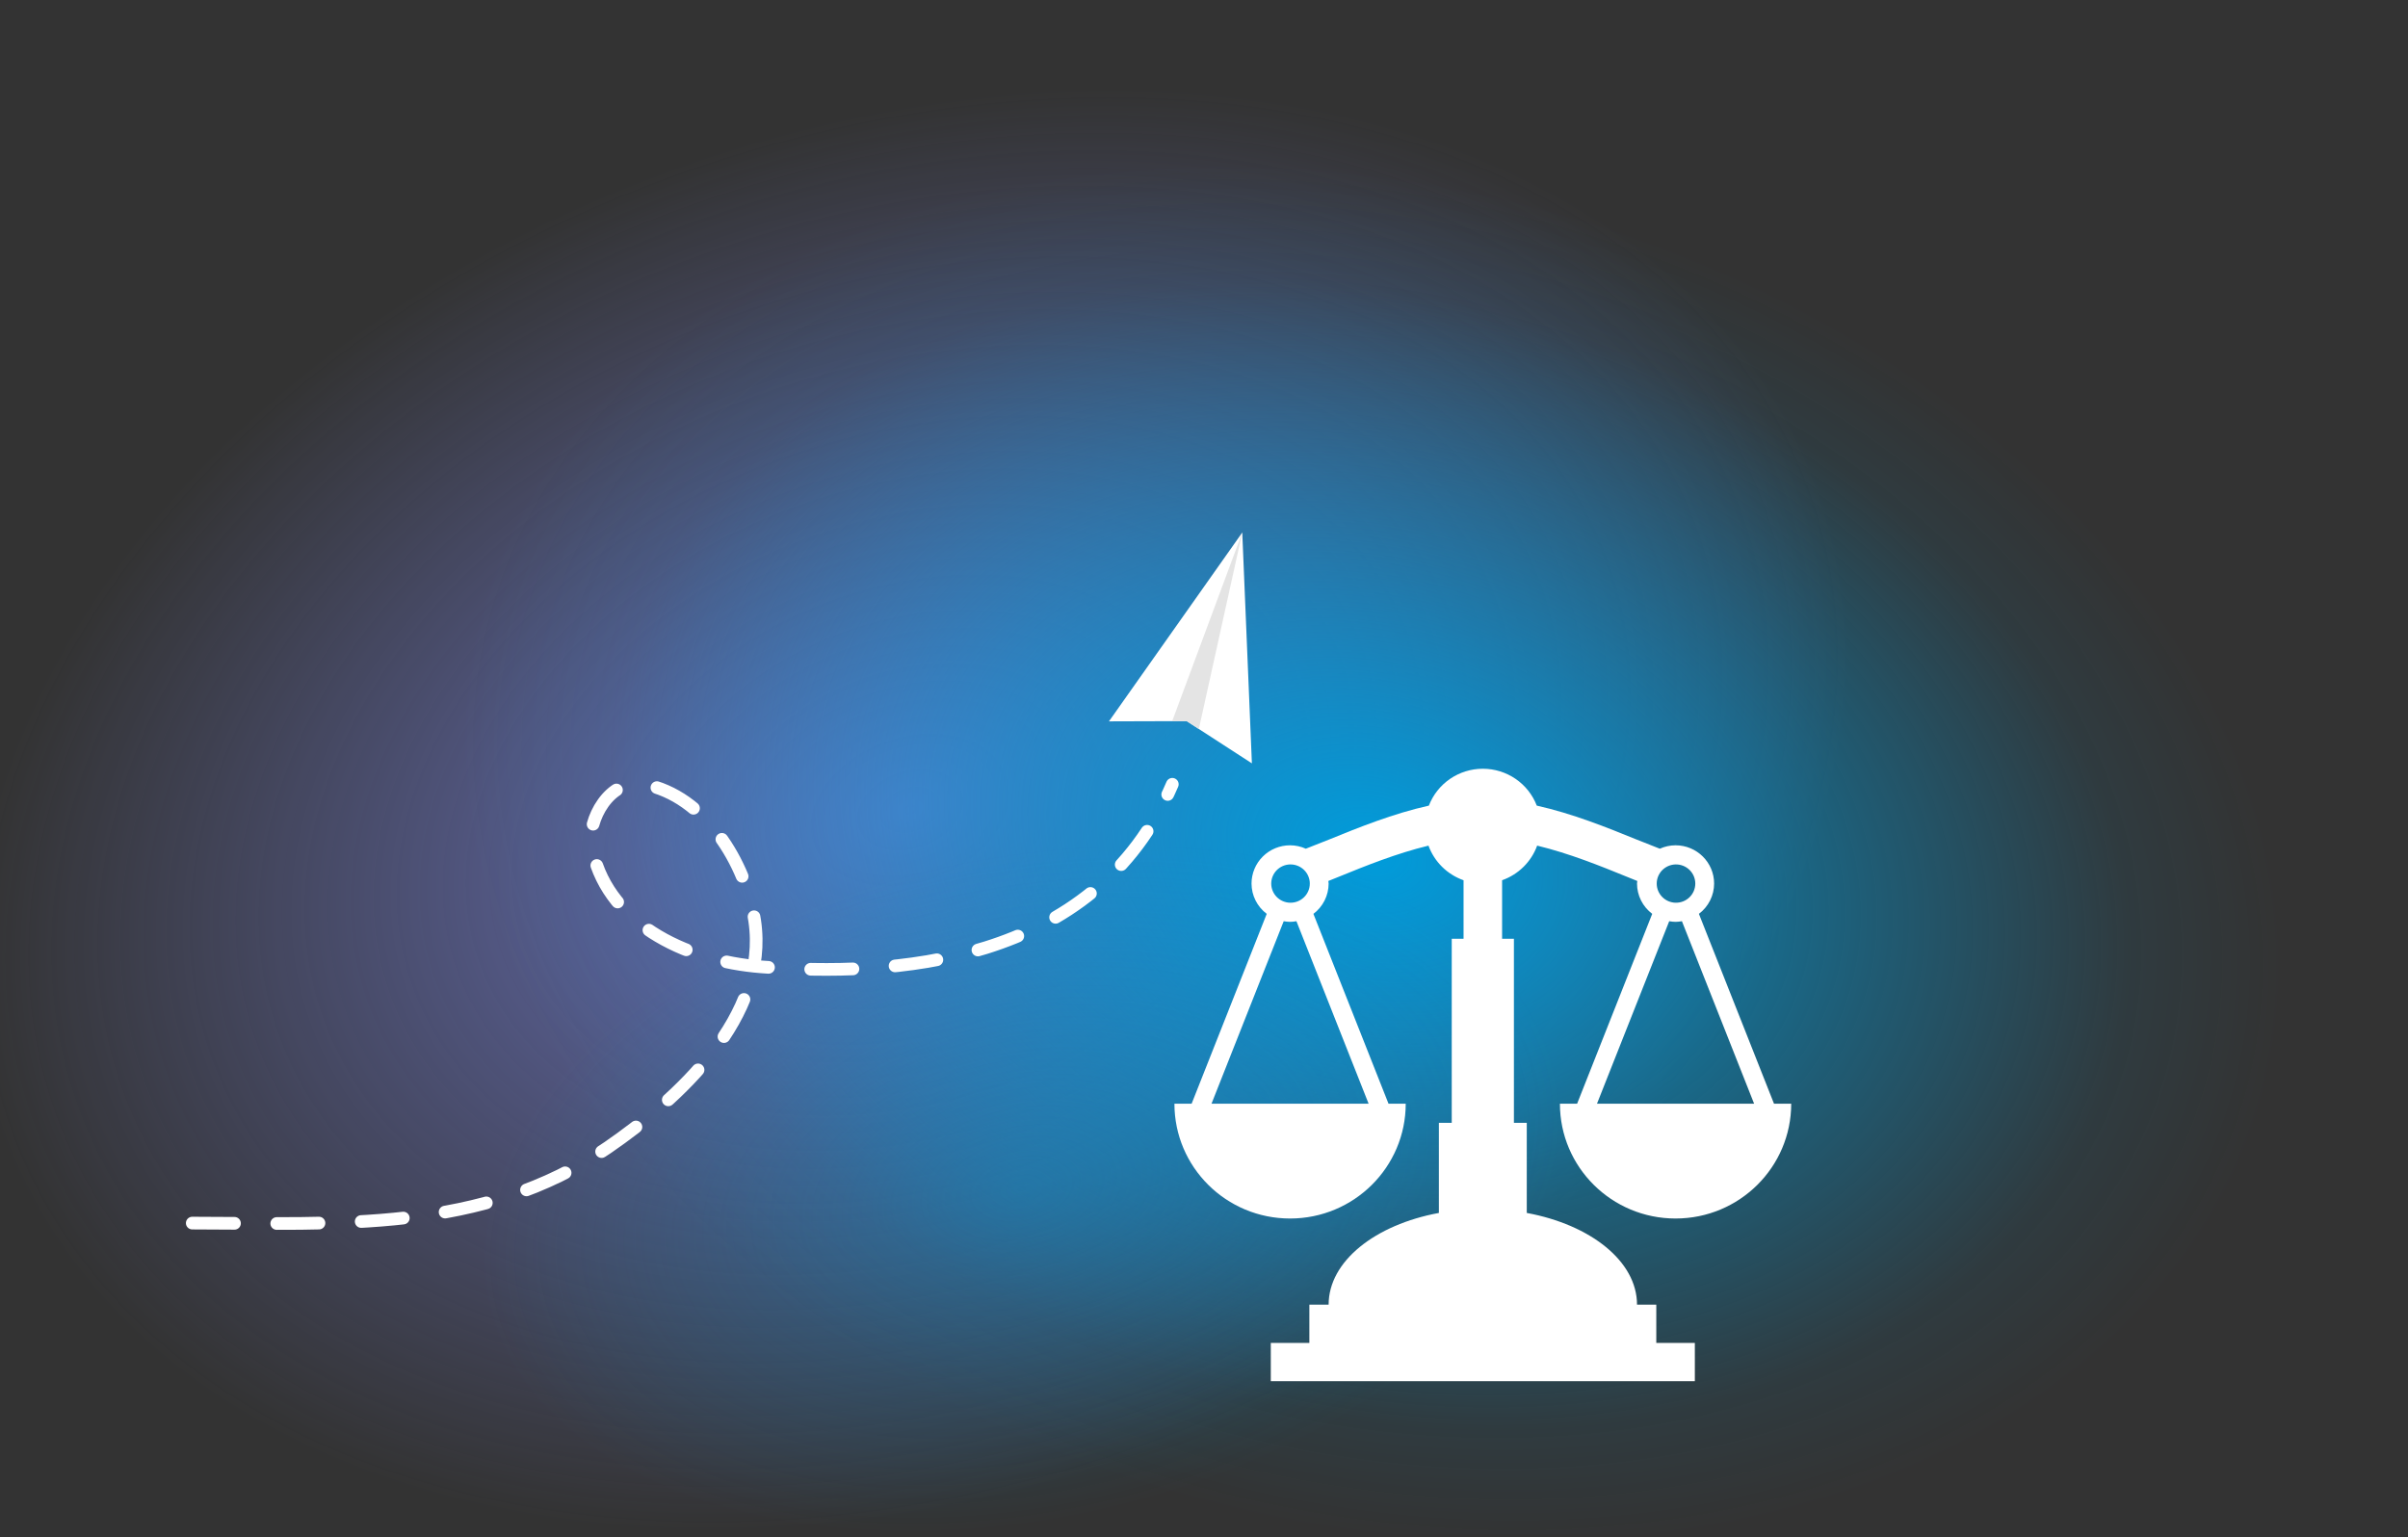
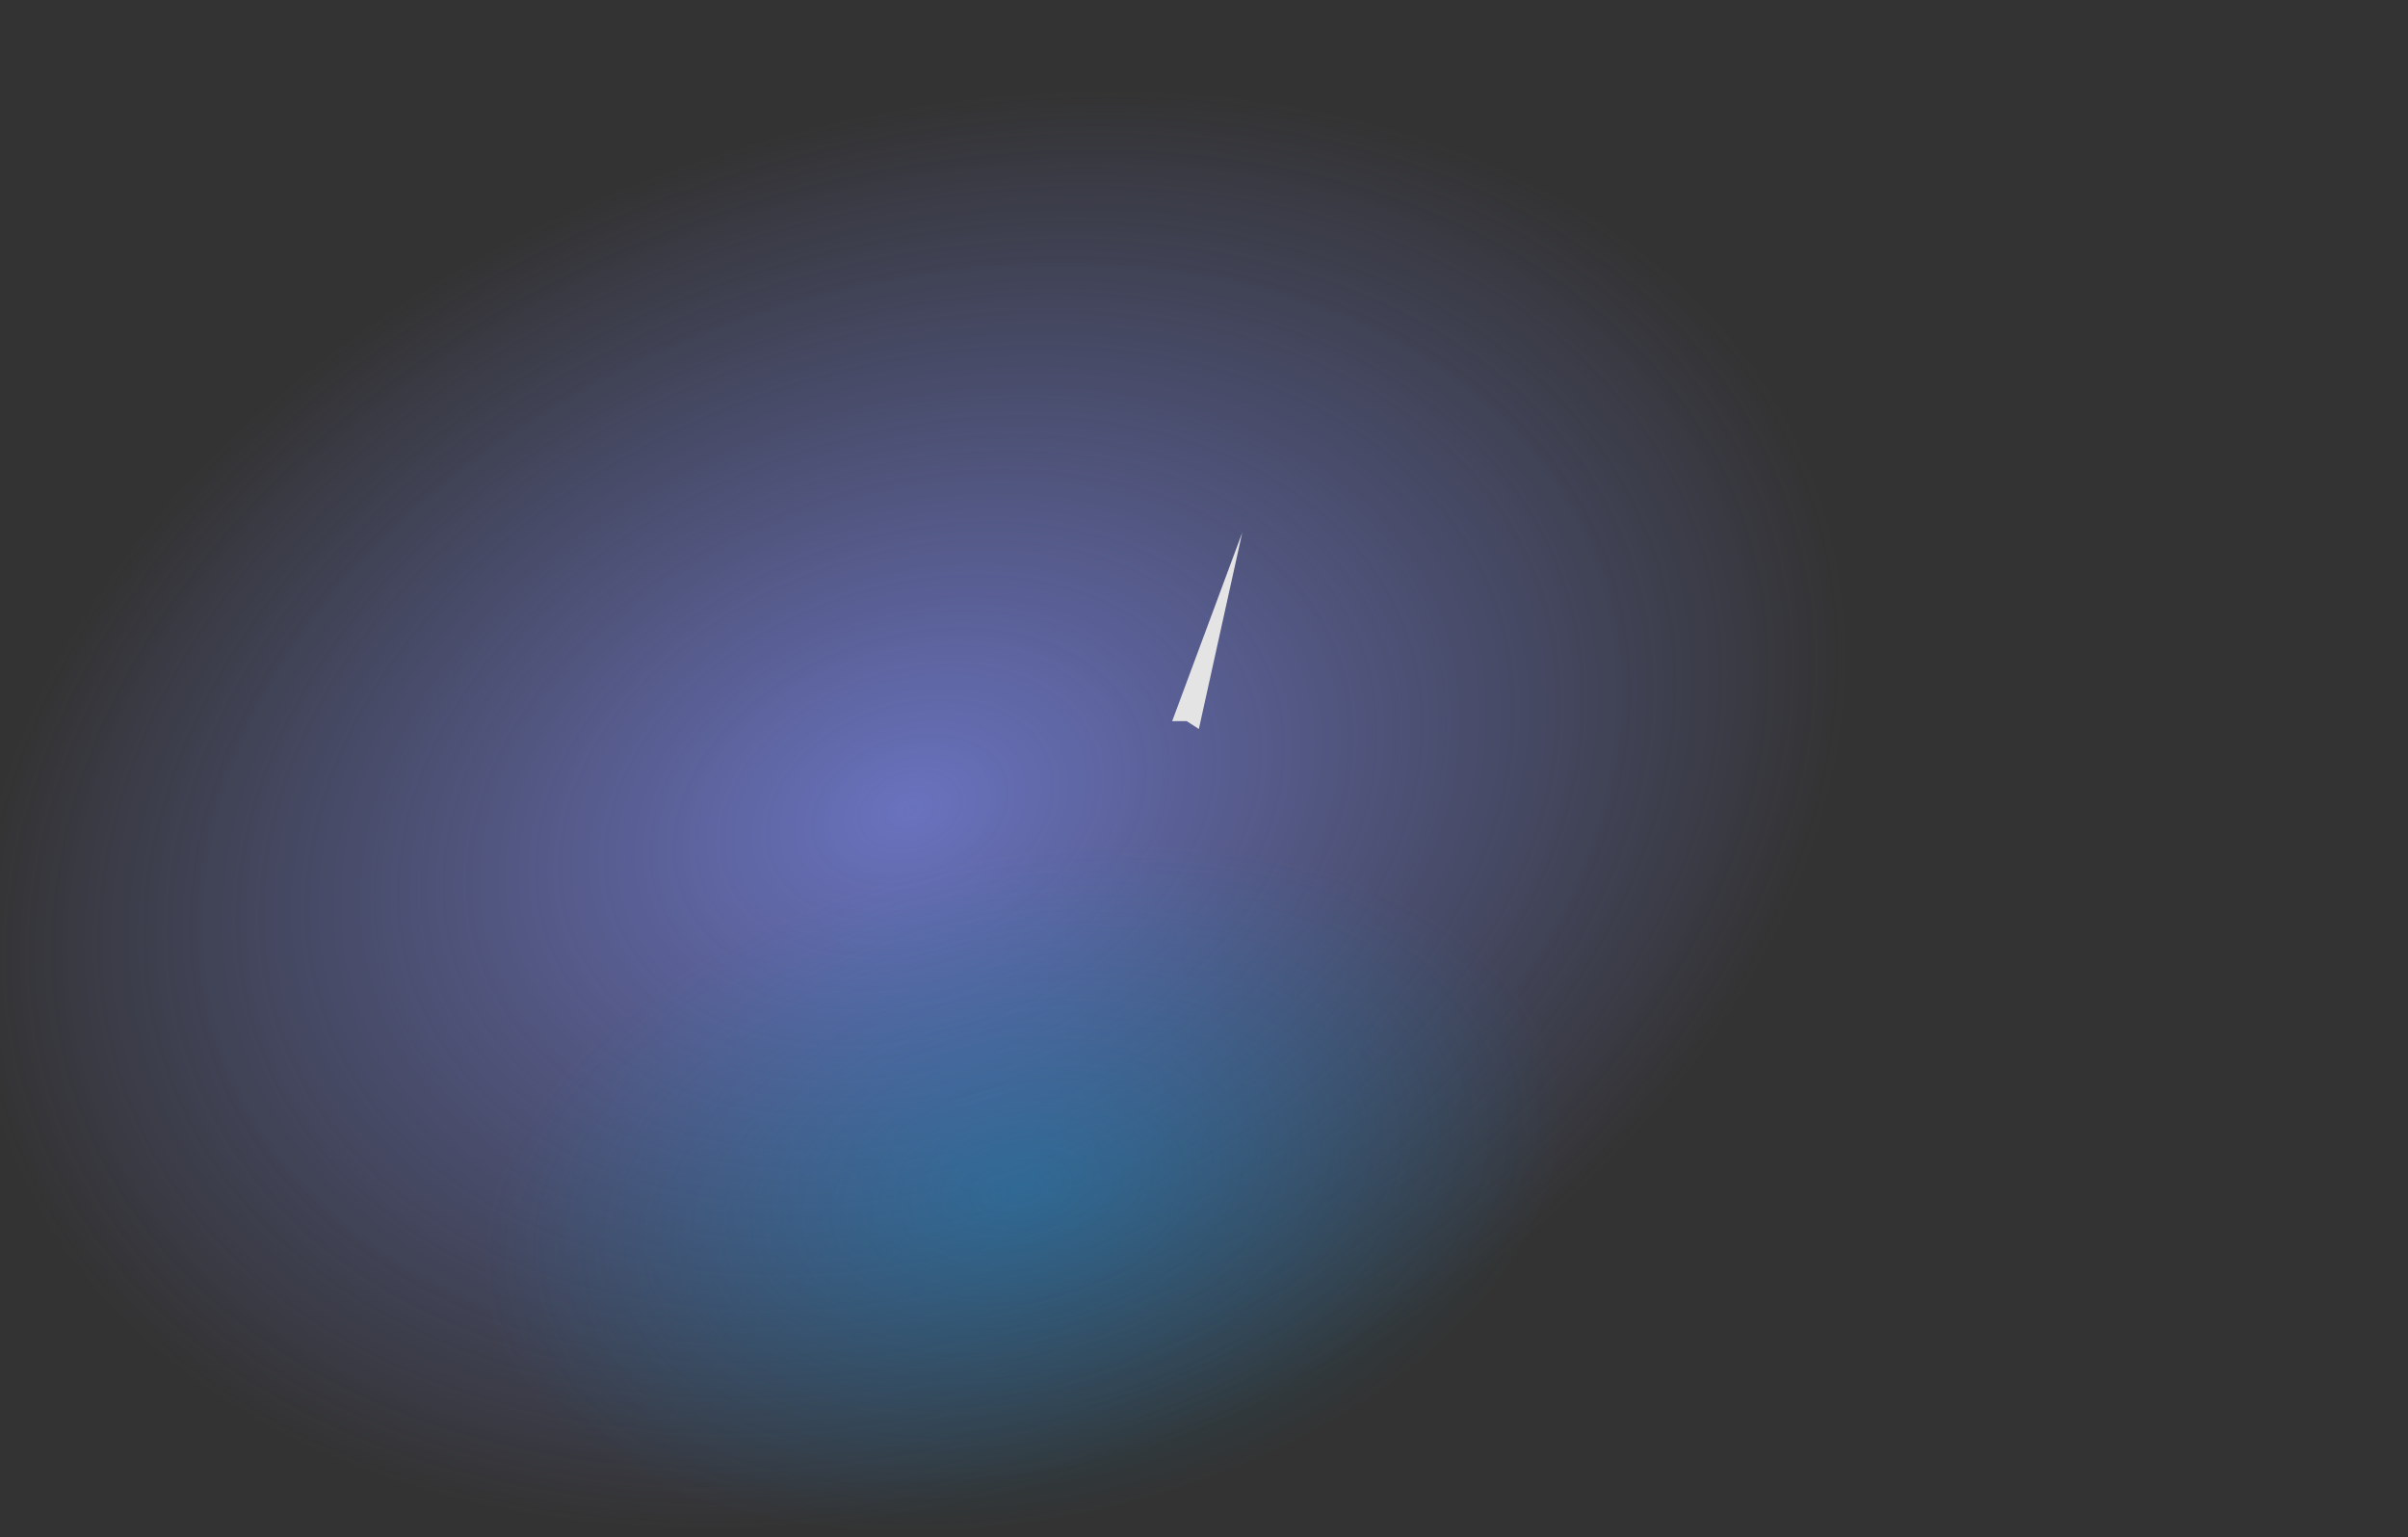
<svg xmlns="http://www.w3.org/2000/svg" width="570" height="364" viewBox="0 0 570 364" fill="none">
  <rect x="0" y="0" width="570" height="364" fill="#333333" stroke="none" />
  <rect y="0.75" width="570" height="362.501" fill="url(#paint0_radial_2705_9773)" />
-   <rect y="0.75" width="570" height="362.501" fill="url(#paint1_radial_2705_9773)" />
  <rect y="0.75" width="570" height="362.501" fill="url(#paint2_radial_2705_9773)" fill-opacity="0.7" />
-   <path d="M369.25 261.298C369.25 276.313 381.507 288.486 396.625 288.486C411.743 288.486 424 276.31 424 261.298H419.924L402.149 216.355C403.265 215.517 404.17 214.434 404.795 213.191C405.42 211.947 405.747 210.577 405.75 209.188C405.75 204.185 401.662 200.125 396.625 200.125C395.292 200.125 394.036 200.425 392.895 200.932C391.032 200.212 389.176 199.478 387.325 198.731C380.346 195.889 372.226 192.616 363.77 190.731C362.782 188.163 361.031 185.954 358.751 184.395C356.471 182.836 353.768 182.001 351 182C348.231 182.001 345.528 182.836 343.248 184.396C340.968 185.955 339.218 188.165 338.23 190.734C329.772 192.616 321.652 195.889 314.673 198.733C313.084 199.381 310.848 200.255 309.103 200.935C307.933 200.403 306.662 200.127 305.375 200.125C302.955 200.125 300.634 201.08 298.923 202.779C297.211 204.479 296.25 206.784 296.25 209.188C296.253 210.577 296.58 211.947 297.204 213.19C297.828 214.434 298.733 215.517 299.849 216.355L282.073 261.298H278C278 276.313 290.257 288.486 305.375 288.486C320.493 288.486 332.75 276.313 332.75 261.298H328.674L310.899 216.358C312.015 215.519 312.921 214.436 313.546 213.192C314.17 211.948 314.497 210.578 314.5 209.188C314.5 208.977 314.449 208.779 314.437 208.571L316.712 207.655C323.114 205.043 330.528 202.039 338.137 200.205C338.826 202.095 339.927 203.81 341.363 205.227C342.799 206.644 344.532 207.728 346.44 208.4V222.252H343.642V265.829H340.6V287.166C325.506 289.948 314.5 298.609 314.5 308.875H309.938V317.938H300.812V327H401.188V317.938H392.062V308.875H387.5C387.5 298.609 376.489 289.948 361.403 287.166V265.829H358.361V222.25H355.562V208.397C357.47 207.725 359.203 206.641 360.638 205.224C362.073 203.807 363.174 202.092 363.863 200.202C371.474 202.037 378.884 205.04 385.291 207.653C386.069 207.972 386.804 208.264 387.563 208.571C387.549 208.779 387.5 208.977 387.5 209.188C387.503 210.577 387.83 211.947 388.454 213.19C389.078 214.434 389.983 215.517 391.099 216.355L373.323 261.296L369.25 261.298ZM305.375 204.656C305.983 204.642 306.588 204.75 307.154 204.971C307.72 205.193 308.235 205.525 308.67 205.947C309.105 206.369 309.451 206.874 309.687 207.431C309.923 207.988 310.044 208.586 310.044 209.19C310.044 209.794 309.922 210.392 309.686 210.949C309.45 211.506 309.104 212.01 308.669 212.432C308.233 212.854 307.718 213.186 307.152 213.407C306.586 213.629 305.981 213.735 305.373 213.721C304.18 213.694 303.047 213.204 302.213 212.356C301.38 211.509 300.914 210.372 300.914 209.188C300.915 208.003 301.381 206.866 302.215 206.019C303.049 205.173 304.183 204.683 305.375 204.656ZM323.963 261.298H286.779L303.866 218.1C304.36 218.182 304.859 218.25 305.375 218.25C305.891 218.25 306.387 218.182 306.879 218.098L323.963 261.298ZM396.625 204.656C397.233 204.642 397.838 204.75 398.404 204.971C398.97 205.193 399.485 205.525 399.92 205.947C400.355 206.369 400.701 206.874 400.937 207.431C401.173 207.988 401.294 208.586 401.294 209.19C401.294 209.794 401.172 210.392 400.936 210.949C400.7 211.506 400.354 212.01 399.919 212.432C399.483 212.854 398.968 213.186 398.402 213.407C397.836 213.629 397.231 213.735 396.623 213.721C395.43 213.694 394.297 213.204 393.463 212.356C392.63 211.509 392.164 210.372 392.164 209.188C392.165 208.003 392.631 206.866 393.465 206.019C394.299 205.173 395.433 204.683 396.625 204.656ZM395.119 218.1C395.616 218.189 396.12 218.239 396.625 218.25C397.138 218.25 397.637 218.182 398.129 218.098L415.213 261.296H378.027L395.119 218.1Z" fill="white" />
-   <path d="M294.058 126.077L296.337 180.726L280.901 170.726L262.501 170.783L294.058 126.077Z" fill="white" />
  <path d="M294.058 126.077L283.782 172.593L280.901 170.726L277.466 170.736L294.058 126.077Z" fill="#E4E4E4" />
-   <path d="M45.508 289.57C79.763 289.57 114.186 292.094 143.866 271.678C160.585 260.178 182.011 240.666 178.648 218.002C176.633 204.417 166.874 188.41 152.483 185.681C144.151 184.101 139.073 194.387 140 199.975C143.012 218.137 161.873 227.526 180.33 228.916C210.687 231.203 259 228.916 277.5 185.681" stroke="white" stroke-width="3" stroke-linecap="round" stroke-dasharray="10 10" />
  <defs>
    <radialGradient id="paint0_radial_2705_9773" cx="0" cy="0" r="1" gradientUnits="userSpaceOnUse" gradientTransform="translate(215.5 191.986) rotate(-19.712) scale(251.222 177.701)">
      <stop stop-color="#7782E1" stop-opacity="0.8" />
      <stop offset="0.91" stop-color="#7782E1" stop-opacity="0" />
    </radialGradient>
    <radialGradient id="paint1_radial_2705_9773" cx="0" cy="0" r="1" gradientUnits="userSpaceOnUse" gradientTransform="translate(325 202.25) rotate(14.635) scale(220.659 158.693)">
      <stop stop-color="#009CDB" />
      <stop offset="0.83" stop-color="#009CDB" stop-opacity="0.075" />
      <stop offset="1" stop-color="#009CDB" stop-opacity="0" />
    </radialGradient>
    <radialGradient id="paint2_radial_2705_9773" cx="0" cy="0" r="1" gradientUnits="userSpaceOnUse" gradientTransform="translate(242 281.5) rotate(168.073) scale(154.843 94.487)">
      <stop stop-color="#009CDB" stop-opacity="0.5" />
      <stop offset="0.835" stop-color="#009CDB" stop-opacity="0" />
    </radialGradient>
  </defs>
</svg>